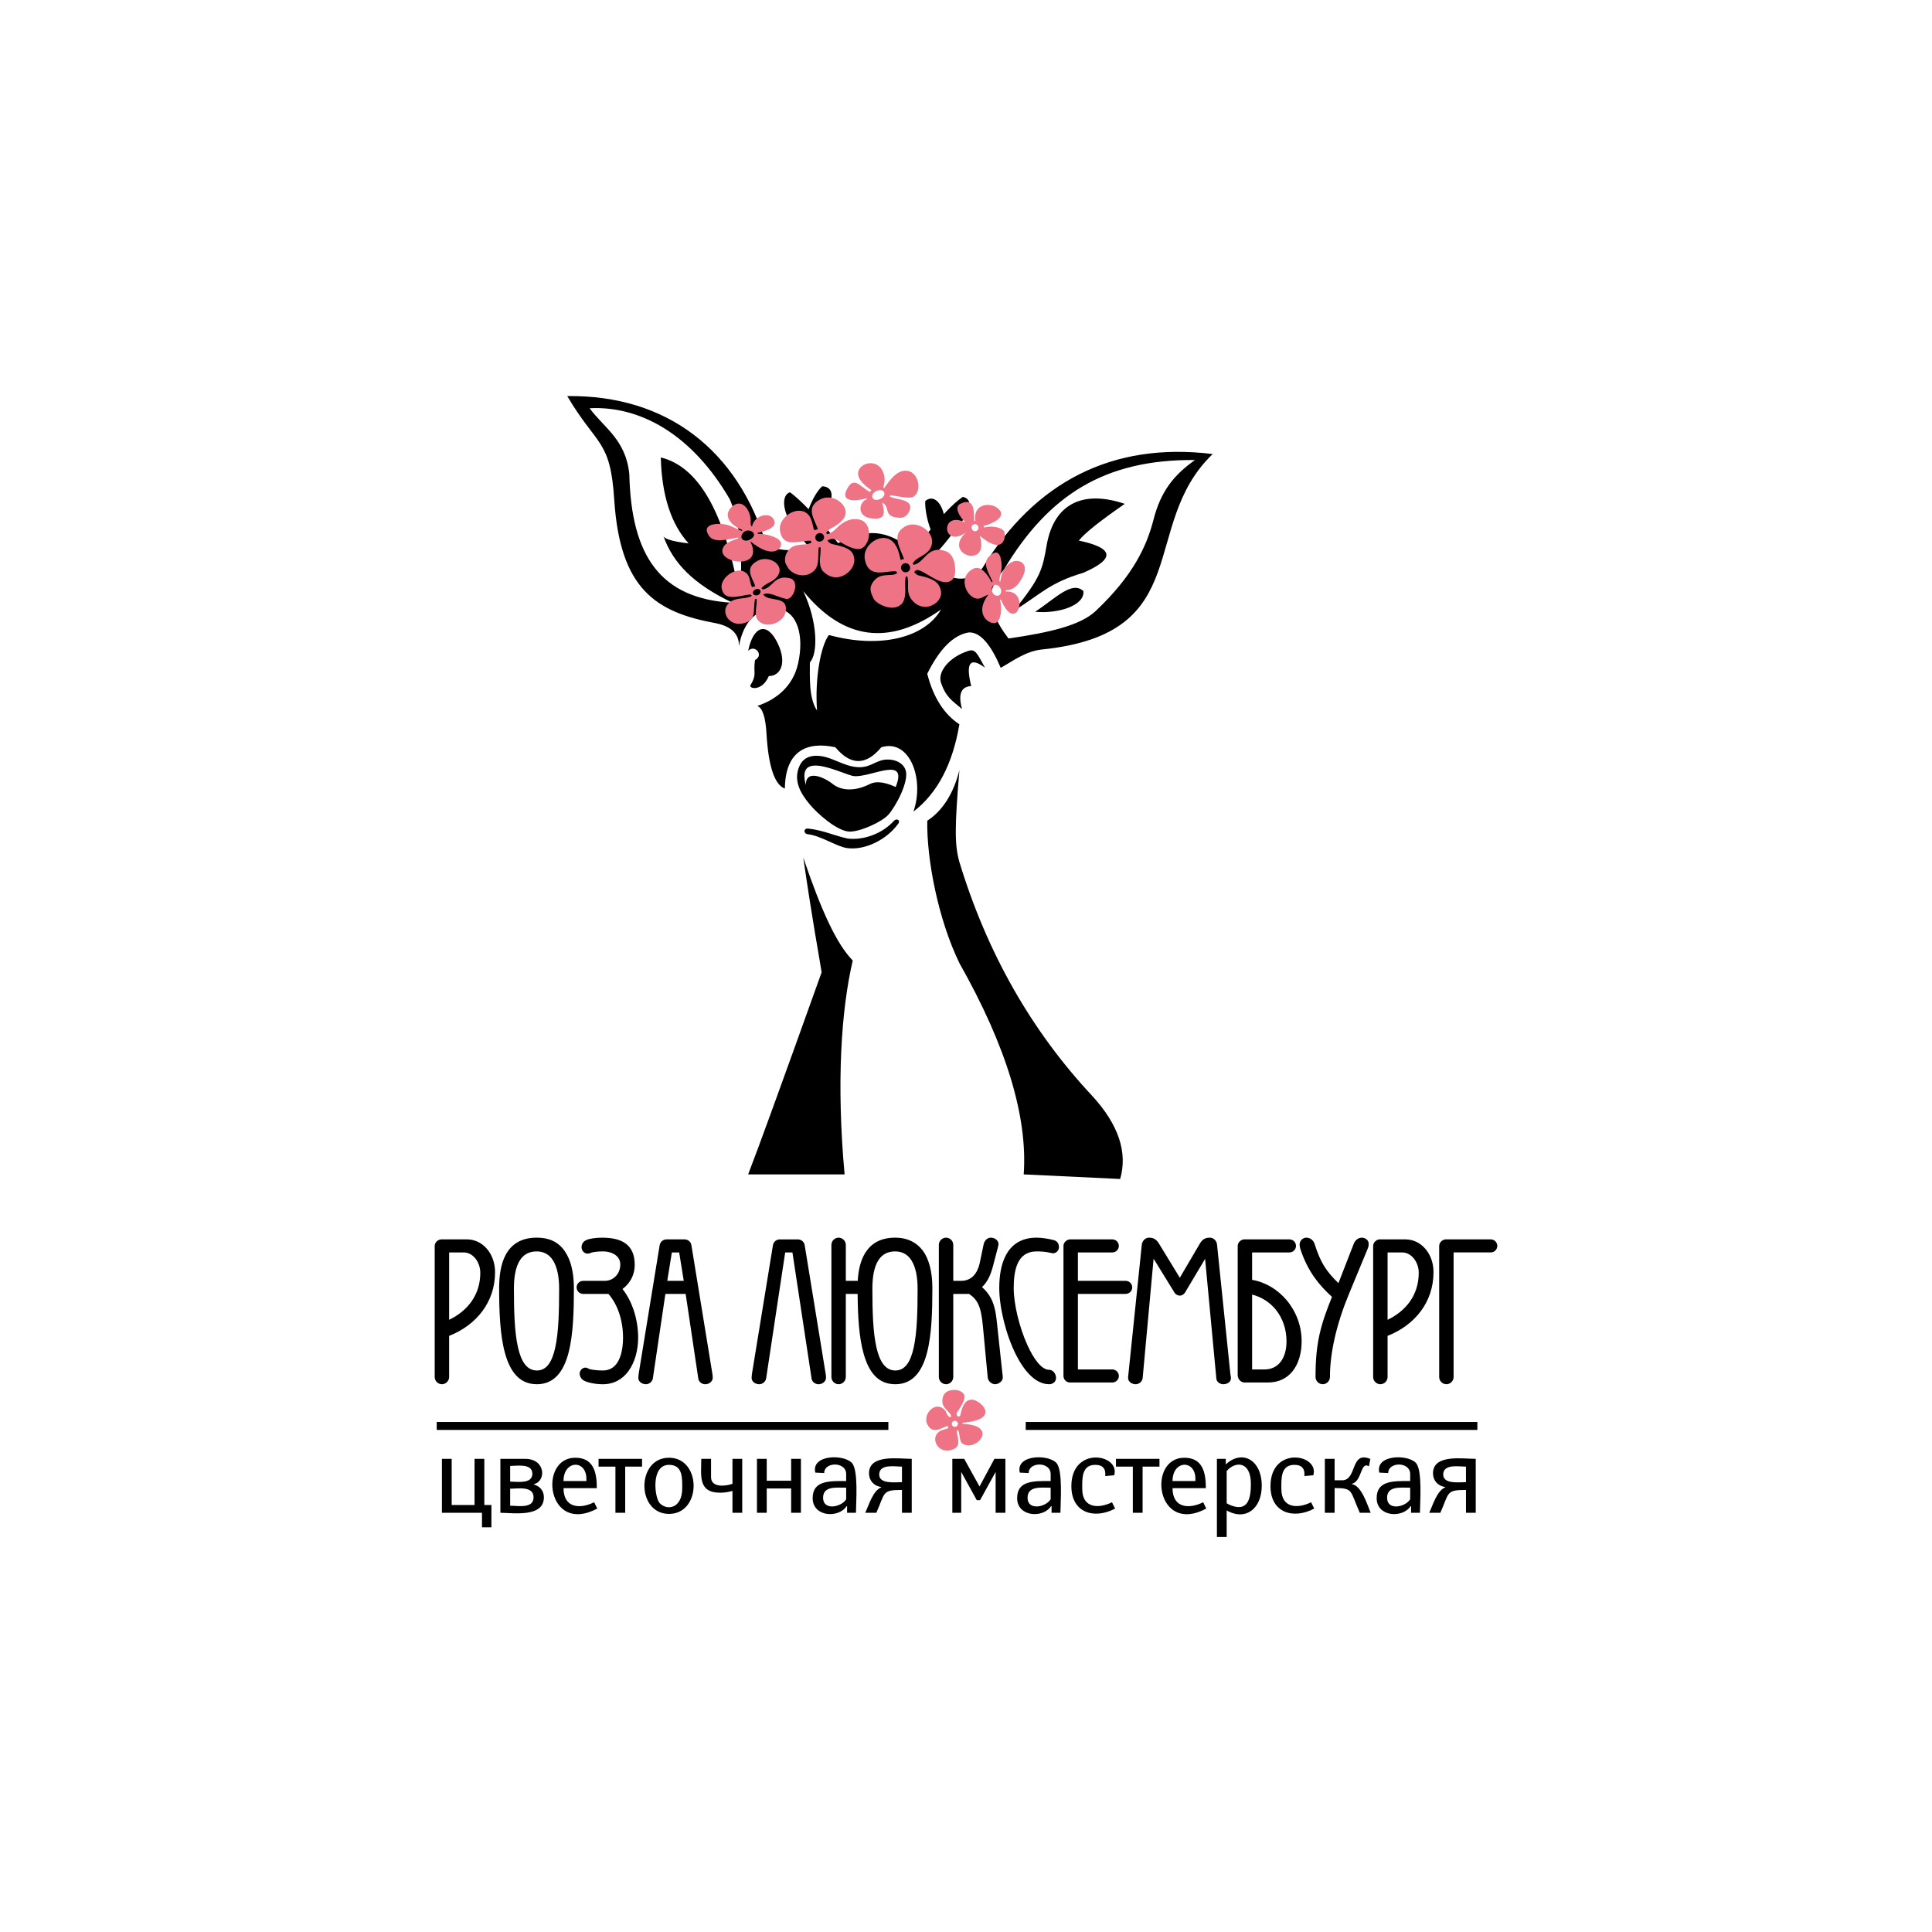
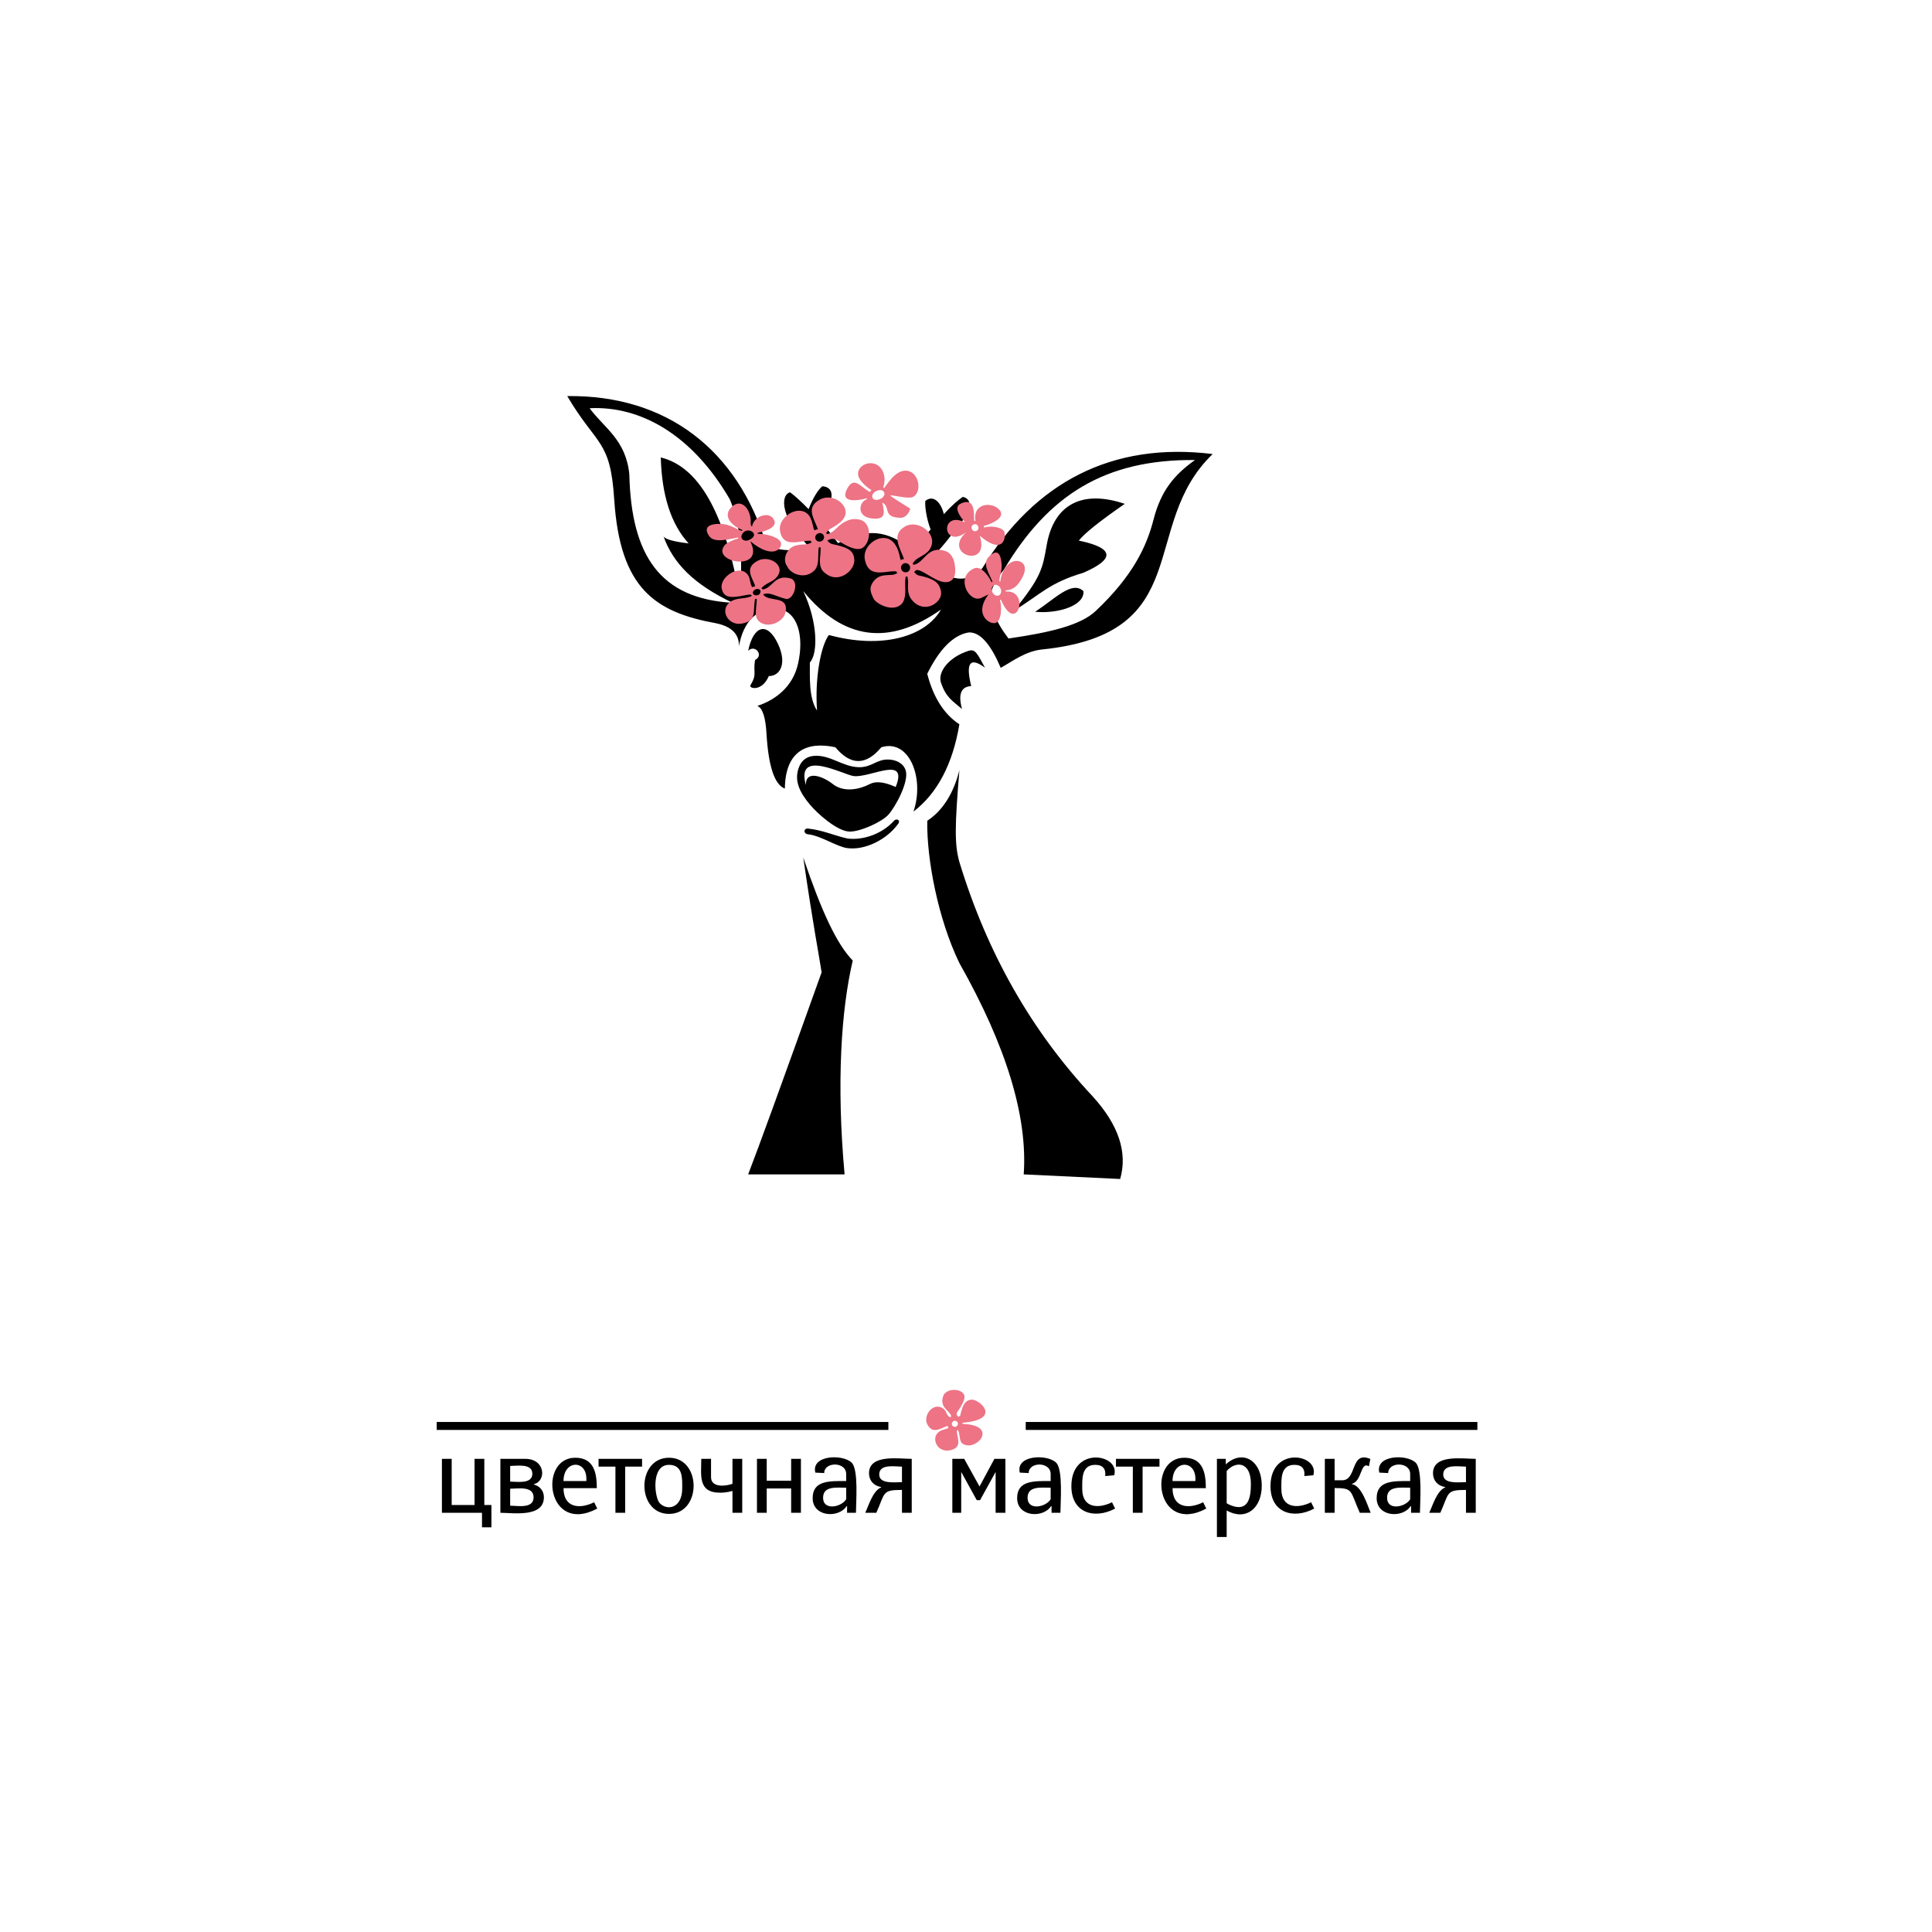
<svg xmlns="http://www.w3.org/2000/svg" width="1000" height="1000" viewBox="0 0 1000 1000" fill="none">
-   <rect width="1000" height="1000" fill="white" />
-   <path d="M226.106 715.374C225.427 714.695 225 713.761 225 712.744V644.88C225 643.97 225.423 643.164 226.014 642.573C226.668 641.919 227.59 641.5 228.381 641.5H241.687C245.842 641.5 249.494 643.387 252.109 646.481C254.687 649.526 256.244 653.745 256.244 658.45C256.244 666.201 253.845 673.038 249.678 678.646C245.495 684.278 239.544 688.656 232.468 691.454V712.74C232.468 713.753 232.041 714.691 231.362 715.37C230.684 716.048 229.746 716.475 228.736 716.475C227.726 716.475 226.784 716.048 226.106 715.37M240.091 648.257H232.472V683.132C237.161 680.873 241.117 677.736 243.935 673.801C246.888 669.666 248.6 664.641 248.6 658.806C248.6 655.904 247.591 653.23 245.982 651.286C244.441 649.426 242.346 648.257 240.095 648.257H240.091ZM294.284 700.135C291.734 709.878 286.904 716.475 277.88 716.475C268.856 716.475 263.995 709.93 261.34 700.219C258.81 690.967 258.355 678.81 258.355 666.88C258.355 660.969 259.033 654.531 261.744 649.494C264.553 644.273 269.443 640.613 277.788 640.613C286.134 640.613 290.62 644.269 293.474 649.49C296.228 654.519 297.046 660.965 297.046 666.88C297.046 678.718 296.707 690.863 294.28 700.135H294.284ZM268.094 697.337C269.758 704.693 272.688 709.363 277.884 709.363C283.081 709.363 285.823 704.697 287.423 697.349C289.148 689.443 289.407 678.554 289.407 666.88C289.407 661.045 288.445 655.876 286.222 652.368C284.39 649.478 281.644 647.726 277.792 647.726C273.737 647.726 270.951 649.438 269.131 652.272C266.884 655.772 266.002 660.989 266.002 666.88C266.002 678.558 266.31 689.447 268.094 697.337ZM320.387 679.405C319.162 675.872 317.37 672.556 314.935 669.726H301.82C300.898 669.726 300.052 669.343 299.437 668.728C298.826 668.117 298.443 667.271 298.443 666.345C298.443 665.419 298.826 664.573 299.437 663.962C300.048 663.352 300.894 662.969 301.82 662.969H312.995C315.266 662.969 317.286 662.063 318.731 660.55C320.18 659.033 321.062 656.906 321.062 654.459C321.062 652.44 320.164 650.843 318.731 649.73C317.05 648.42 314.636 647.726 312.018 647.726C310.641 647.726 309.228 647.814 308.058 647.965C307.024 648.101 306.202 648.273 305.823 648.464C305.651 648.548 305.34 648.68 304.993 648.768H304.989C304.725 648.835 304.426 648.883 304.127 648.883C303.229 648.883 302.458 648.472 301.908 647.862C301.349 647.243 301.014 646.397 301.014 645.595C301.014 644.728 301.225 643.978 301.668 643.324C302.095 642.693 302.71 642.198 303.528 641.819L303.556 641.807C304.386 641.444 305.647 641.14 307.084 640.937C308.477 640.737 310.058 640.621 311.574 640.621C316.651 640.621 320.81 641.452 323.768 643.599C326.833 645.826 328.529 649.35 328.529 654.643C328.529 657.461 327.823 660.091 326.51 662.386C325.452 664.234 323.999 665.858 322.203 667.187C324.702 670.34 326.562 673.976 327.867 677.752C329.547 682.629 330.305 687.746 330.305 692.344C330.305 698.698 328.665 705.132 325.241 709.746C322.215 713.821 317.841 716.479 312.021 716.479C310.118 716.479 308.182 716.28 306.49 715.953C304.662 715.601 303.081 715.086 302.079 714.508L302.063 714.496C301.413 714.105 300.918 713.562 300.583 712.959C300.219 712.305 300.036 711.57 300.036 710.88V710.776C300.088 710.165 300.311 709.598 300.646 709.135C300.93 708.744 301.301 708.421 301.72 708.198C302.175 707.958 302.69 707.838 303.213 707.878C303.692 707.914 304.167 708.078 304.602 708.397C304.901 708.617 305.807 708.836 307.068 709.028C308.473 709.239 310.217 709.367 312.018 709.367C315.462 709.367 317.917 707.786 319.561 705.236C321.601 702.067 322.479 697.417 322.479 692.344C322.479 688.014 321.82 683.555 320.383 679.409L320.387 679.405ZM362.742 715.705C362.108 715.23 361.621 714.552 361.465 713.709L361.453 713.658L354.896 669.726H344.403L337.929 713.39V713.418C337.777 714.296 337.31 715.059 336.664 715.601C336.009 716.144 335.175 716.475 334.305 716.475C333.435 716.475 332.417 716.168 331.678 715.617C330.912 715.043 330.393 714.22 330.393 713.187C330.393 713.079 330.429 712.596 330.477 712.061C330.513 711.666 330.553 711.275 330.589 711.035V711.007L341.417 644.653V644.637C341.597 643.611 342.044 642.884 342.619 642.382C343.353 641.735 344.247 641.504 345.041 641.504H354.269C355.163 641.504 356.037 641.791 356.72 642.394C357.318 642.924 357.753 643.675 357.893 644.657L368.717 711.011C368.773 711.291 368.821 711.658 368.857 712.029C368.893 712.416 368.917 712.799 368.917 713.103C368.917 714.097 368.418 714.975 367.632 715.593C366.937 716.14 365.999 716.483 365.006 716.483C364.247 716.483 363.413 716.204 362.754 715.713L362.742 715.705ZM353.918 662.969L351.539 648.261H347.751L345.372 662.969H353.918ZM420.089 713.666L410.163 648.261H406.407L396.564 713.398V713.422C396.413 714.3 395.946 715.063 395.299 715.605C394.645 716.148 393.81 716.479 392.94 716.479C392.07 716.479 391.048 716.172 390.314 715.621C389.548 715.047 389.029 714.224 389.029 713.191C389.029 713.083 389.065 712.604 389.113 712.073C389.149 711.69 389.189 711.303 389.224 711.043V711.011L400.053 644.657V644.641C400.232 643.615 400.683 642.888 401.254 642.386H401.258C401.993 641.739 402.887 641.508 403.677 641.508H412.905C413.803 641.508 414.673 641.795 415.355 642.398C415.958 642.924 416.385 643.679 416.529 644.661L427.345 710.971C427.397 711.227 427.449 711.614 427.489 712.037C427.525 712.42 427.549 712.803 427.549 713.107C427.549 714.101 427.05 714.983 426.263 715.597C425.569 716.144 424.631 716.487 423.633 716.487C422.875 716.487 422.041 716.208 421.382 715.713C420.747 715.238 420.261 714.556 420.105 713.713L420.093 713.674L420.089 713.666ZM431.436 715.37V715.366C430.758 714.687 430.331 713.753 430.331 712.744V644.349C430.331 643.336 430.762 642.398 431.436 641.723H431.44C432.119 641.045 433.053 640.617 434.062 640.617C435.072 640.617 436.006 641.049 436.685 641.723H436.689C437.367 642.406 437.794 643.34 437.794 644.349V662.969H443.965C444.26 657.78 445.302 652.523 447.904 648.4C450.826 643.767 455.619 640.613 463.334 640.613C471.049 640.613 476.162 644.269 479.02 649.49C481.774 654.519 482.592 660.965 482.592 666.88C482.592 678.718 482.253 690.863 479.826 700.135C477.276 709.878 472.446 716.475 463.422 716.475C454.398 716.475 449.744 710.181 447.046 700.778C444.591 692.213 443.993 680.989 443.909 669.726H437.79V712.74C437.79 713.753 437.363 714.691 436.685 715.37C436.006 716.048 435.072 716.475 434.058 716.475C433.045 716.475 432.115 716.048 431.436 715.37ZM453.632 697.337C455.296 704.693 458.225 709.363 463.422 709.363C468.619 709.363 471.361 704.697 472.961 697.349C474.685 689.443 474.945 678.554 474.945 666.88C474.945 661.045 473.983 655.876 471.76 652.368C469.928 649.478 467.182 647.726 463.33 647.726C459.275 647.726 456.489 649.438 454.669 652.272C452.422 655.772 451.54 660.989 451.54 666.88C451.54 678.558 451.843 689.447 453.632 697.337ZM487.05 715.37C486.372 714.691 485.945 713.757 485.945 712.74V644.345C485.945 643.332 486.372 642.394 487.05 641.719C487.729 641.041 488.663 640.613 489.681 640.613C490.698 640.613 491.632 641.041 492.307 641.719C492.985 642.398 493.412 643.332 493.412 644.345V662.965H497.487C499.87 662.965 501.998 662.194 503.662 660.582C505.286 659.013 506.516 656.63 507.182 653.374L509.134 644.054C509.33 643.132 509.785 642.266 510.431 641.639C511.09 641.005 511.936 640.609 512.922 640.609C513.776 640.609 514.75 640.917 515.488 641.472C516.218 642.018 516.749 642.805 516.829 643.795V643.902C516.833 644.066 516.801 644.313 516.733 644.645C516.673 644.944 516.602 645.255 516.522 645.575V645.587L514.566 653.03C513.888 655.704 513.229 658.267 512.131 660.686C511.221 662.693 510.024 664.553 508.296 666.217C510.252 667.918 511.792 669.798 512.99 672.152C514.422 674.974 515.332 678.435 515.839 683.049L518.849 710.999C518.893 711.235 518.937 711.594 518.972 711.957C519.016 712.384 519.044 712.799 519.044 713.003C519.044 713.969 518.497 714.823 517.747 715.442C516.993 716.06 515.963 716.471 515.133 716.471C514.139 716.471 513.193 716.056 512.487 715.398C511.78 714.743 511.297 713.829 511.229 712.839L508.747 686.433C508.276 681.404 507.617 677.9 506.448 675.286C505.386 672.915 503.858 671.238 501.591 669.726H493.408V712.74C493.408 713.753 492.981 714.691 492.303 715.37C491.624 716.048 490.686 716.475 489.677 716.475C488.667 716.475 487.725 716.048 487.046 715.37H487.05ZM525.885 701.249C520.505 690.584 517.216 676.383 517.216 666.7C517.216 660.55 518.106 654.14 520.908 649.211C523.814 644.102 528.683 640.613 536.562 640.613C537.831 640.613 539.348 640.745 540.892 640.969C542.493 641.2 544.125 641.527 545.534 641.907L545.614 641.935C546.021 642.07 546.604 642.278 547.147 642.841C547.682 643.395 548.105 644.222 548.105 645.503C548.105 646.357 547.801 647.063 547.35 647.594C546.816 648.225 546.061 648.596 545.351 648.688L545.219 648.704H545.171C544.972 648.704 544.664 648.668 544.381 648.616C544.169 648.576 543.958 648.524 543.778 648.464C542.385 648.141 541.084 647.957 539.895 647.854C538.673 647.746 537.56 647.726 536.57 647.726C531.509 647.726 528.575 650.165 526.907 653.625C525.127 657.321 524.692 662.21 524.692 666.7C524.692 674.839 527.538 686.84 531.721 696.092C535.057 703.472 539.136 709.008 543.044 709.008C544.077 709.008 544.992 709.567 545.634 710.397C546.225 711.159 546.6 712.189 546.6 713.183C546.6 714.176 546.193 715.027 545.534 715.601C544.872 716.18 543.982 716.471 543.044 716.471C536.211 716.471 530.312 710.006 525.889 701.245L525.885 701.249ZM544.92 648.464C544.84 648.436 544.764 648.408 544.7 648.376L544.92 648.464ZM551.465 642.577C552.124 641.923 553.046 641.504 553.828 641.504H575.74C576.666 641.504 577.512 641.887 578.123 642.497C578.734 643.108 579.117 643.954 579.117 644.88C579.117 645.806 578.734 646.652 578.123 647.263C577.512 647.874 576.666 648.257 575.74 648.257H557.919V662.965H582.661C583.587 662.965 584.433 663.348 585.044 663.958C585.654 664.569 586.038 665.419 586.038 666.341C586.038 667.263 585.654 668.109 585.044 668.72C584.433 669.339 583.587 669.722 582.661 669.722H557.919V708.824H575.74C576.662 708.824 577.508 709.207 578.119 709.818H578.123C578.734 710.437 579.117 711.279 579.117 712.201C579.117 713.123 578.734 713.973 578.123 714.584C577.512 715.194 576.666 715.577 575.74 715.577H553.828C552.902 715.577 552.056 715.194 551.445 714.584C550.835 713.973 550.452 713.127 550.452 712.201V644.872C550.452 643.962 550.875 643.156 551.465 642.565V642.577ZM599.839 643.607L610.672 661.36L621.081 643.627C621.807 642.398 622.57 641.651 623.452 641.196C624.342 640.737 625.248 640.613 626.298 640.613C627.231 640.613 628.137 641.057 628.812 641.755C629.435 642.402 629.874 643.288 629.938 644.25L636.85 711.323C636.874 711.494 636.91 711.678 636.946 711.865C637.038 712.352 637.13 712.839 637.13 713.366C637.13 714.408 636.595 715.214 635.765 715.757C635.05 716.224 634.092 716.479 633.131 716.479C632.372 716.479 631.494 716.196 630.824 715.693C630.161 715.194 629.67 714.48 629.586 713.586L623.759 651.585L613.422 668.935C613.166 669.398 612.767 669.802 612.324 670.089C611.821 670.412 611.227 670.616 610.688 670.616C610.189 670.616 609.63 670.46 609.155 670.209C608.672 669.953 608.229 669.574 607.958 669.119L597.101 651.494L591.434 713.318C591.354 714.192 590.871 714.999 590.193 715.573C589.538 716.124 588.672 716.479 587.802 716.479C586.932 716.479 585.91 716.172 585.176 715.621C584.409 715.047 583.89 714.224 583.89 713.191C583.89 713.087 583.926 712.608 583.974 712.069C584.01 711.678 584.05 711.287 584.086 711.039L590.999 644.206V644.15C591.138 643.224 591.574 642.358 592.18 641.731C592.839 641.049 593.701 640.617 594.635 640.617C595.693 640.617 596.579 640.741 597.461 641.204C598.311 641.651 599.061 642.382 599.827 643.587L599.843 643.611L599.839 643.607ZM667.415 648.261H648.086V662.454C655.019 663.627 661.345 667.479 665.979 672.991C670.744 678.662 673.726 686.106 673.726 694.2C673.726 700.107 672.253 705.755 669.028 709.762C666.158 713.33 661.951 715.585 656.244 715.585H644.182C643.185 715.585 642.283 715.114 641.636 714.388C641.017 713.698 640.63 712.748 640.63 711.766V644.88C640.63 643.97 641.053 643.164 641.644 642.573C642.302 641.919 643.224 641.5 644.007 641.5H667.427C668.349 641.5 669.196 641.883 669.81 642.497C670.421 643.108 670.804 643.954 670.804 644.88C670.804 645.806 670.421 646.644 669.81 647.259V647.263C669.196 647.874 668.353 648.257 667.431 648.257L667.415 648.261ZM660.495 678.06C657.405 674.172 653.135 671.354 648.086 670.069V708.836H654.376C658.06 708.836 660.814 707.411 662.682 705.104C664.845 702.438 665.899 698.567 665.899 694.296C665.899 687.99 663.915 682.366 660.495 678.063V678.06ZM685.48 655.485C687.288 658.375 689.575 661.077 692.776 664.142L700.707 643.747C701.03 642.908 701.597 642.098 702.335 641.523C703.045 640.969 703.908 640.613 704.87 640.613C705.644 640.613 706.61 640.885 707.324 641.48C707.975 642.018 708.426 642.789 708.426 643.814C708.426 644.222 708.394 644.673 708.306 645.124C708.226 645.543 708.102 645.95 707.923 646.313L698.116 669.993C695.011 677.505 692.533 685.108 690.848 692.496C689.252 699.509 688.378 706.342 688.378 712.74C688.378 713.749 687.951 714.687 687.272 715.362C686.594 716.044 685.66 716.471 684.646 716.471C683.632 716.471 682.702 716.044 682.024 715.366H682.02C681.341 714.687 680.914 713.753 680.914 712.736C680.914 703.819 681.549 697.138 682.981 690.696C684.358 684.517 686.454 678.634 689.427 671.258C686.019 668.157 682.961 664.904 680.287 661.109C677.414 657.026 674.999 652.336 673.091 646.564C672.983 646.265 672.88 645.866 672.808 645.475C672.724 645.024 672.664 644.557 672.664 644.258C672.664 643.272 673.047 642.386 673.646 641.739C674.288 641.041 675.183 640.609 676.132 640.609C677.174 640.609 678.072 640.957 678.791 641.5C679.585 642.098 680.144 642.948 680.419 643.83C681.932 648.544 683.4 652.152 685.48 655.477V655.485ZM681.173 643.826V643.838L681.177 643.842M711.846 715.374C711.168 714.695 710.741 713.761 710.741 712.744V644.88C710.741 643.97 711.164 643.164 711.754 642.573C712.409 641.919 713.331 641.5 714.121 641.5H727.428C731.583 641.5 735.235 643.387 737.849 646.481C740.428 649.526 741.984 653.745 741.984 658.45C741.984 666.201 739.586 673.038 735.419 678.646C731.236 684.278 725.285 688.656 718.208 691.454V712.74C718.208 713.753 717.781 714.691 717.103 715.37C716.424 716.048 715.486 716.475 714.476 716.475C713.467 716.475 712.533 716.048 711.854 715.37H711.85L711.846 715.374ZM725.828 648.261H718.208V683.136C722.898 680.877 726.853 677.74 729.671 673.805C732.625 669.67 734.337 664.645 734.337 658.81C734.337 655.908 733.327 653.234 731.719 651.29C730.178 649.43 728.087 648.261 725.832 648.261H725.828ZM746.023 715.374C745.345 714.695 744.918 713.761 744.918 712.744V644.88C744.918 643.97 745.341 643.164 745.932 642.573C746.586 641.919 747.508 641.5 748.294 641.5H771.627C772.545 641.5 773.391 641.883 774.006 642.493V642.497C774.617 643.112 775 643.958 775 644.876C775 645.794 774.617 646.648 774.006 647.259C773.396 647.87 772.549 648.253 771.623 648.253H752.381V712.736C752.381 713.749 751.954 714.687 751.276 715.366C750.597 716.044 749.659 716.471 748.65 716.471C747.64 716.471 746.706 716.044 746.027 715.366H746.023V715.374Z" fill="black" />
  <path d="M758.784 759.122V767.164C755.144 767.164 747.006 768.302 747.006 763.201C747.006 757.553 755.252 759.122 758.784 759.122ZM763.841 755.099C757.068 755.099 741.721 752.564 741.721 762.566C741.721 766.318 744.184 769.136 748.044 769.691V769.862C743.713 771.594 741.554 779.274 739.77 783.017H745.513C750.175 772.624 748.279 771.183 758.788 771.183V783.017H763.845V755.095L763.841 755.099ZM729.903 776.013C727.421 780.152 717.953 782.04 717.953 775.266C717.953 769.008 724.93 770.038 729.903 770.038V776.013ZM730.362 783.021H734.96C734.96 777.873 736.389 760.718 732.777 757.11C728.179 752.512 711.687 753.079 713.934 762.223L718.532 762.451C718.532 756.527 729.907 756.444 729.907 762.965V766.585C721.298 766.585 712.557 766.19 712.557 775.434C712.557 785.169 725.984 785.987 730.139 779.569H730.366V783.017L730.362 783.021ZM690.793 755.099H685.736V783.021H690.793V770.21C700.671 770.21 698.676 771.579 703.836 783.021H709.468C707.911 779.537 704.89 768.968 699.757 768.198V768.026C705.125 766.613 704.06 756.256 708.546 758.95L709.292 755.158C698.779 750.724 702.551 766.19 694.7 766.19H690.793V755.103V755.099ZM678.632 777.561C671.898 780.934 663.233 780.81 663.233 770.724C663.233 765.879 662.638 758.2 669.954 758.2C674.002 758.2 675.51 760.395 675.127 764.003L679.781 763.6C682.978 752.516 657.602 748.297 657.602 769.232C657.602 783.189 669.595 786.506 680.24 780.838L678.632 777.561ZM634.927 761.417C639.346 756.196 647.452 756.216 647.452 768.022C647.452 774.815 646.338 782.786 637.11 779.17C636.364 778.883 635.558 778.479 634.927 778.08V761.417ZM634.927 795.546V781.816C645.165 787.496 653.083 780.443 653.083 769.06C653.083 755.442 642.786 750.173 634.468 757.972V755.099H629.87V795.546H634.927ZM606.904 766.589C606.904 755.697 618.739 755.39 618.739 765.44V766.589H606.904ZM606.904 770.265H624.143C624.143 762.327 622.606 754.524 612.995 754.524C593.618 754.524 598.267 794.74 624.37 780.838L622.762 777.561C615.47 781.213 606.904 780.619 606.904 770.265ZM577.621 755.099V759.122H586.353V783.021H591.41V759.122H600.143V755.099H577.621ZM575.569 777.561C568.836 780.934 560.171 780.81 560.171 770.724C560.171 765.879 559.576 758.2 566.892 758.2C570.939 758.2 572.448 760.395 572.065 764.003L576.719 763.6C579.916 752.516 554.539 748.297 554.539 769.232C554.539 783.189 566.533 786.506 577.178 780.838L575.569 777.561ZM543.815 776.009C541.332 780.148 531.865 782.036 531.865 775.262C531.865 769.004 538.842 770.034 543.815 770.034V776.009ZM544.274 783.017H548.872C548.872 777.869 550.3 760.714 546.688 757.106C542.09 752.508 525.598 753.075 527.846 762.219L532.443 762.447C532.443 756.523 543.819 756.44 543.819 762.961V766.581C535.209 766.581 526.469 766.186 526.469 775.43C526.469 785.165 539.895 785.983 544.05 779.565H544.282V783.013L544.274 783.017ZM492.926 783.017H497.524V761.876L505.566 776.468H507.291L515.333 761.876V783.017H520.39V755.095H514.702L507.003 769.399L499.073 755.095H492.926V783.017ZM466.859 759.118V767.16C463.219 767.16 455.081 768.298 455.081 763.197C455.081 757.549 463.327 759.118 466.859 759.118ZM471.916 755.095C465.143 755.095 449.796 752.56 449.796 762.562C449.796 766.314 452.259 769.132 456.119 769.687V769.858C451.788 771.59 449.629 779.27 447.845 783.013H453.588C458.25 772.62 456.354 771.179 466.859 771.179V783.013H471.916V755.091V755.095ZM437.978 776.009C435.496 780.148 426.028 782.036 426.028 775.262C426.028 769.004 433.005 770.034 437.978 770.034V776.009ZM438.437 783.017H443.035C443.035 777.869 444.464 760.714 440.852 757.106C436.254 752.508 419.762 753.075 422.009 762.219L426.607 762.447C426.607 756.523 437.982 756.44 437.982 762.961V766.581C429.373 766.581 420.632 766.186 420.632 775.43C420.632 785.165 434.059 785.983 438.214 779.565H438.445V783.013L438.437 783.017ZM414.554 755.095H409.497V766.414H396.856V755.095H391.799V783.017H396.856V770.433H409.497V783.017H414.554V755.095ZM384.18 755.095H379.123V768.022C375.268 769.379 368.035 770.01 368.035 764.574V755.095H362.978C362.978 763.668 361.131 772.62 372.745 772.62C374.182 772.62 376.593 772.449 379.123 771.702V783.021H384.18V755.099V755.095ZM353.116 770.321C353.116 780.882 345.201 782.012 341.454 778.02C338.779 775.175 336.764 758.2 346.279 758.2C353.543 758.2 353.116 765.304 353.116 770.321ZM346.279 754.52C329.296 754.52 329.296 783.592 346.279 783.592C363.262 783.592 363.262 754.52 346.279 754.52ZM309.811 755.095V759.118H318.544V783.017H323.601V759.118H332.334V755.095H309.811ZM291.675 766.585C291.675 755.693 303.509 755.386 303.509 765.436V766.585H291.675ZM291.675 770.261H308.913C308.913 762.323 307.376 754.52 297.765 754.52C278.388 754.52 283.037 794.736 309.14 780.834L307.532 777.557C300.24 781.209 291.675 780.615 291.675 770.261ZM264.055 770.549C268.106 770.549 276.176 769.004 276.176 775.031C276.176 781.058 267.847 779.342 264.055 779.342V770.553V770.549ZM264.055 758.771C267.336 758.771 275.546 757.27 275.546 762.794C275.546 768.318 267.551 766.873 264.055 766.873V758.771ZM258.998 783.017C265.448 783.017 281.521 785.636 281.521 774.975C281.521 771.602 279.381 769.176 276.292 768.37V768.198C282.85 766.745 282.447 755.099 271.87 755.099H258.998V783.021V783.017ZM245.627 755.095V778.994H233.793V755.095H228.736V783.017H249.479V790.545H254.36V778.998H250.684V755.099H245.627V755.095Z" fill="black" />
  <path d="M226.428 736.013H459.442H459.821V736.396V739.752V740.132H459.442H226.428H226.045V739.752V736.396V736.013H226.428Z" fill="black" />
  <path d="M531.293 736.013H764.307H764.686V736.396V739.752V740.132H764.307H531.293H530.914V739.752V736.396V736.013H531.293Z" fill="black" />
  <path fill-rule="evenodd" clip-rule="evenodd" d="M492.782 737.629C492.419 736.843 492.778 735.901 493.576 735.534C494.378 735.166 495.32 735.51 495.683 736.296C496.043 737.086 495.683 738.02 494.885 738.387C494.087 738.755 493.141 738.411 492.782 737.625M498.254 737.014C498.23 736.795 498.202 736.623 498.15 736.408C519.072 734.735 506.951 724.107 502.756 724.454C499.2 724.801 498.242 728.078 497.396 731.015C496.969 732.484 497.523 732.556 496.079 733.354C494.231 731.949 495.532 730.86 496.418 729.499C497.547 727.763 499.918 723.887 499.04 721.975C497.396 718.371 489.609 718.539 488.204 722.602C486.057 728.808 491.968 730.185 492.367 733.219L491.616 733.57C489.261 731.862 490.387 730.684 488.176 729.064C486.26 727.659 483.953 727.767 482.009 729.351C479.918 731.055 478.465 734.564 480.09 737.461C482.919 742.506 486.951 739.233 490.499 737.988C490.551 738.555 490.678 738.523 490.954 739.038C489.409 740.012 487.888 739.74 486.084 741.042C483.662 742.79 483.734 745.452 484.612 747.364C485.729 749.802 488.483 751.315 491.58 750.696C498.453 749.315 495.328 744.418 495.244 740.555C495.484 740.427 495.64 740.307 495.839 740.132C497.001 742.454 496.334 744.51 497.655 746.785C504.245 752.652 518.166 737.689 498.262 737.014H498.254Z" fill="#ED7385" />
  <path fill-rule="evenodd" clip-rule="evenodd" d="M419.184 342.889C419.216 350.261 418.561 361.385 422.9 367.767C421.67 350.82 424.919 334.088 429.03 328.672C455.824 335.972 478.753 329.981 487.083 315.465C460.226 334.495 436.454 331.326 415.767 305.958C423.271 321.847 423.518 338.175 419.184 342.889ZM343.338 277.333C348.339 291.625 359.239 302.51 379.219 312.001C341.781 309.913 326.73 287.778 325.74 245.514C324 227.57 312.581 221.415 305.189 211.301C331.312 209.956 358.225 224.848 377.727 258.406C382.891 270.488 384.779 285.89 382.895 308.971C374.965 264.114 361.175 241.499 342.025 236.765C342.54 256.466 347.337 271.294 356.421 281.256C348.147 280.282 343.785 278.973 343.334 277.329L343.338 277.333ZM618.5 238.114C571.774 237.663 542.614 256.347 519.608 294.834C512.029 304.182 510.44 311.961 514.854 318.179C516.12 321.811 518.494 325.914 521.987 330.492C543.192 327.403 559.177 323.767 567.156 316.227C586.45 298.003 593.522 282.761 597.05 268.991C600.93 253.852 607.859 245.722 618.503 238.11L618.5 238.114ZM403.881 315.461C391.935 313.553 384.655 321.991 382.484 334.48C382.624 328.229 378.665 324.266 370.598 322.59C339.079 316.858 320.899 304.673 317.921 258.522C315.902 227.258 309.041 231.154 293.595 205.011C345.282 204.356 381.901 233.082 396.745 282.186C402.612 284.796 406.959 285.311 420.19 284.397C403.558 268.42 403.782 256.207 408.942 254.81C410.826 256.127 415.013 259.851 418.529 263.559C420.896 257.3 423.722 253.221 425.626 251.677C432.008 252.12 432.467 258.566 424.325 269.326C427.079 272.503 430.603 276.89 433.788 281.12C448.771 273.238 458.905 274.351 471.573 284.13C474.567 280.198 478.562 277.895 481.695 274.072C479.46 268.408 478.642 261.583 478.941 259.292C482.685 256.207 486.784 259.16 488.544 266.129C493.01 261.2 496.103 258.733 498.347 257.169C503.132 258.222 503.715 263.607 495.397 272.978C492.304 277.197 487.395 283.85 480.326 290.592C488.44 298.458 498.957 304.214 508.468 294.072C535.597 249.609 575.565 228.587 627.675 235.009C589.092 272.136 619.805 327.954 539.369 336.164C530.859 337.034 524.182 342.207 517.972 345.671C513.126 334.208 507.578 326.984 501.332 327.355C493.453 328.72 486.321 335.853 479.939 348.748C483.064 360.942 488.612 369.663 496.578 374.899C493.102 395.538 485.179 410.593 472.806 420.068C478.642 403.137 470.827 382.239 456.163 386.785C448.24 396.296 440.314 396.296 432.391 386.785C417.879 383.628 406.476 388.409 406.244 408.178C400.9 406.175 397.731 396.663 396.733 379.653C396.234 371.147 394.653 366.39 391.979 365.388C401.459 362.267 410.339 355.478 413.037 343.655C416.542 328.321 412.139 316.786 403.861 315.465L403.881 315.461Z" fill="black" />
  <path fill-rule="evenodd" clip-rule="evenodd" d="M502.701 355.114C499.712 343.045 502.09 339.876 509.834 345.607C505.858 338.331 504.856 335.753 501.348 336.858C491.071 340.099 485.124 347.926 487.083 353.502C489.734 361.025 492.799 362.586 497.948 367.004C495.828 359.357 497.413 355.39 502.701 355.114Z" fill="black" />
  <path fill-rule="evenodd" clip-rule="evenodd" d="M397.938 349.934C394.374 358.251 387.429 356.356 388.427 354.687C391.991 348.748 389.728 348.485 390.805 341.616C395.559 339.237 390.805 333.294 387.241 336.858C389.935 323.799 397.14 321.42 402.691 333.294C407.525 343.631 403.701 349.954 397.938 349.938" fill="black" />
  <path fill-rule="evenodd" clip-rule="evenodd" d="M496.591 498.512C485.488 475.63 479.608 444.538 479.952 424.818C487.918 419.581 493.466 410.864 496.591 398.667C494.189 427.456 494.001 437.079 496.591 446.211C510.92 493.276 533.902 533.691 565.532 567.449C578.979 582.205 583.733 596.47 579.797 610.24C546.518 608.655 529.874 607.861 529.874 607.861C531.982 577.942 520.882 541.494 496.591 498.508" fill="black" />
  <path fill-rule="evenodd" clip-rule="evenodd" d="M437.16 607.865C432.829 560.193 435.472 522.404 441.383 497.171C433.041 488.662 425.118 471.444 415.763 443.836C420.912 479.27 423.741 493.372 425.27 503.27C404.831 560.385 392.155 595.249 387.237 607.869H437.16" fill="black" />
  <path fill-rule="evenodd" clip-rule="evenodd" d="M463.611 407.344C456.949 404.334 452.918 404.454 450.232 405.815C442.521 409.723 435.472 409.335 431.046 405.815C426.281 402.027 416.897 398.212 417.141 406.342C411.561 387.02 436.957 401.317 442.122 401.728C450.975 402.435 470.248 390.82 463.607 407.348M419.168 416.412C414.267 410.549 410.423 403.887 413.868 396.344C414.598 394.739 415.644 393.502 416.993 392.632C418.31 391.782 419.891 391.307 421.731 391.207C429.849 390.772 436.191 396.863 444.405 397.098C451.374 397.298 453.593 392.832 460.15 393.139C463.85 393.315 467.674 395.043 468.807 398.842C470.52 404.582 463.611 417.482 459.819 421.692C456.331 425.56 444.672 430.789 439.38 430.413C433.022 429.958 423.139 421.166 419.164 416.412H419.168Z" fill="black" />
  <path d="M462.589 424.977C464.269 423.133 466.408 424.766 464.728 426.61C459.108 434.377 447.949 440.216 438.565 438.987C433.181 438.296 424.859 432.533 418.194 431.81C415.711 431.547 415.859 428.609 418.342 428.873C425.897 429.691 431.501 432.413 438.625 434.01C447.095 435.107 456.81 431.347 462.589 424.981" fill="black" />
  <path fill-rule="evenodd" clip-rule="evenodd" d="M560.777 305.958C554.866 300.462 546.512 309.522 535.815 316.654C547.654 317.796 561.523 313.438 560.777 305.958Z" fill="black" />
  <path fill-rule="evenodd" clip-rule="evenodd" d="M560.778 296.446C543.244 301.651 539.097 307.211 524.677 316.243C538.81 298.813 539.596 294.603 541.759 282.182C545.571 260.322 560.893 253.596 582.171 260.789C569.1 269.845 561.177 276.187 558.399 279.807C576.611 283.639 577.401 289.186 560.774 296.45" fill="black" />
  <path fill-rule="evenodd" clip-rule="evenodd" d="M387.612 279.548C385.84 280.35 383.242 279.532 383.837 277.141C385.816 271.569 394.649 276.367 387.612 279.548ZM381.981 278.203L382.081 278.749C380.356 279.089 376.273 280.805 375.152 282.138C367.684 290.999 395.395 296.175 388.786 281.196L388.303 280.106C400.544 290.34 405.601 283.367 404.009 280.454C402.448 277.596 395.383 276.119 392.206 276.303L392.142 275.752C394.741 275.301 402.62 273.409 400.692 269.206C398.401 264.209 390.151 267.139 389.265 272.423C388.65 272.631 388.379 270.723 388.566 270.244C388.838 263.551 383.306 256.973 378.109 263.024C374.062 267.738 379.378 272.511 384.216 274.291L384.04 274.818C381.426 274.036 378.508 271.932 375.156 271.39C371.093 270.727 362.475 271.118 367.161 277.592C369.899 281.372 378.005 278.861 381.977 278.207L381.981 278.203Z" fill="#ED7385" />
  <path fill-rule="evenodd" clip-rule="evenodd" d="M393.22 307.359C392.39 308.652 389.197 308.42 389.748 306.389C390.83 303.85 394.997 304.597 393.22 307.359ZM383.582 322.825C392.083 321.568 389.584 316.215 390.806 310.089L391.656 309.909C391.987 314.519 389.129 320.27 394.581 322.709C398.996 324.685 405.697 321.592 406.615 316.742C408.299 307.826 397.559 311.889 395.009 307.662C398.465 306.185 401.526 308.768 406.755 309.977C410.67 310.883 414.254 300.677 408.946 299.332C400.784 297.261 400.157 304.17 394.809 305.124L394.099 304.461C396.501 301.623 399.706 301.492 402.025 298.75C407.114 292.727 398.13 286.999 392.035 290.32C385.026 294.14 389.501 298.989 390.917 303.399L389.317 303.906C388.06 302.01 388.407 299.241 386.97 297.385C382.676 291.849 372.602 298.578 373.528 304.413C374.713 311.881 383.154 308.013 388.599 307.706L389.177 308.456C385.797 310.129 381.901 309.302 378.82 311.027C371.815 314.946 376.553 323.863 383.586 322.817L383.582 322.825Z" fill="#ED7385" />
  <path fill-rule="evenodd" clip-rule="evenodd" d="M423.339 276.139C424.492 275.612 425.845 276.071 426.348 277.169C426.851 278.263 426.32 279.588 425.163 280.119C424.005 280.649 422.656 280.186 422.153 279.089C421.65 277.991 422.181 276.67 423.339 276.139ZM407.422 293.086C409.098 297.149 416.877 300.318 421.798 294.966C424.273 291.841 423.171 287.279 423.782 283.375C424.109 283.332 424.356 283.288 424.68 283.208C425.123 287.307 423.211 291.222 425.582 295.206C433.229 303.855 443.251 294.974 442.122 289.163C441.782 284.301 437.089 283.128 432.886 282.09C430.81 281.575 429.721 281.743 428.24 279.727C431.413 278.063 432.798 279.26 435.097 280.641C438.039 282.422 443.786 285.742 446.783 283.347C451.05 279.955 451.002 270.791 445.442 269.115C441.236 267.841 436.921 269.358 432.946 273.449C431.629 274.806 429.92 276.191 428.02 276.483C427.889 276.147 427.881 276.099 427.689 275.76C429.102 273.908 429.505 273.872 431.489 272.743C435.815 270.272 440.178 266.265 436.127 261.12C433.792 258.155 428.723 256.155 424.293 258.606C416.733 262.788 421.555 268.588 423.355 273.956C422.54 274.044 422.341 274.104 421.603 274.483C420.832 273.297 421.159 273.501 420.812 272.144C420.349 270.328 419.822 268.269 418.853 266.963C416.434 263.722 412.582 263.942 409.784 265.223C406.208 266.86 402.991 270.727 403.758 274.942C405.007 281.823 410.199 281.021 415.703 280.178C417.484 279.903 417.827 279.911 419.631 279.891C419.731 280.254 419.838 280.474 420.102 280.773C418.034 281.807 417.907 281.647 415.64 281.831C413.628 281.994 411.744 282.146 410.064 283.104C406.727 285 405.071 290.069 407.422 293.078V293.086Z" fill="#ED7385" />
  <path fill-rule="evenodd" clip-rule="evenodd" d="M514.535 302.853C515.425 302.45 516.247 302.833 516.981 303.356C518.151 304.385 518.662 306.345 517.668 307.65C516.383 309.211 513.848 308.053 513.393 305.722C513.162 304.525 513.453 303.507 514.535 302.853ZM508.001 309.422L511.657 307.646C503.603 318.287 512.623 323.663 515.489 322.35C518.606 320.921 518.498 313.713 517.584 310.592L518.103 310.404C526.062 329.287 533.669 305.343 520.613 306.177L520.486 305.587C520.805 305.423 524.377 305.906 527.462 301.631C534.399 292.024 527.758 289.075 523.99 290.803C519.616 292.807 518.191 297.449 517.736 301.097L517.225 300.749C517.4 298.007 518.662 295.601 518.438 292.2C518.175 288.213 516.981 282.848 511.689 288.332C508.324 291.817 512.016 296.966 513.721 301.093L513.21 301.312C512.004 298.618 507.993 292.451 504.102 294.232C494.112 298.806 501.719 312.472 507.997 309.422H508.001Z" fill="#ED7385" />
-   <path fill-rule="evenodd" clip-rule="evenodd" d="M457.622 254.842C458.888 257.612 452.861 260.374 451.592 257.608C451.057 256.446 451.979 254.882 453.639 254.119C455.072 253.465 456.964 253.417 457.622 254.842ZM448.582 257.883L448.738 258.394C444.651 259.615 442.974 267.526 451.46 268.372C458.261 269.051 458.065 265.722 456.641 260.178C461.258 262.158 456.365 267.865 466.256 268.009C468.475 268.041 470.666 265.682 471.113 263.247C471.951 258.159 463.533 258.701 460.6 257.049C460.692 256.809 460.78 256.574 460.867 256.334C463.478 256.526 470.786 258.438 472.841 257.081C475.24 255.5 475.659 252.419 475.248 250.06C474.693 246.867 472.713 244.409 470.203 243.802C464.611 242.445 460.396 248.771 457.626 252.659C457.535 252.487 457.367 252.355 457.167 252.383C457.822 250.2 458.117 247.941 457.547 245.702C456.625 242.074 454.118 239.847 450.845 239.747C447.864 239.651 445.13 241.363 444.339 243.818C443.326 246.959 446.14 250.427 451.097 253.76C450.845 253.848 450.346 254.323 450.171 254.654C445.425 251.928 442.24 246.759 438.923 252.235C433.296 261.523 446.036 258.693 448.574 257.883H448.582Z" fill="#ED7385" />
+   <path fill-rule="evenodd" clip-rule="evenodd" d="M457.622 254.842C458.888 257.612 452.861 260.374 451.592 257.608C451.057 256.446 451.979 254.882 453.639 254.119C455.072 253.465 456.964 253.417 457.622 254.842ZM448.582 257.883L448.738 258.394C444.651 259.615 442.974 267.526 451.46 268.372C458.261 269.051 458.065 265.722 456.641 260.178C461.258 262.158 456.365 267.865 466.256 268.009C468.475 268.041 470.666 265.682 471.113 263.247C460.692 256.809 460.78 256.574 460.867 256.334C463.478 256.526 470.786 258.438 472.841 257.081C475.24 255.5 475.659 252.419 475.248 250.06C474.693 246.867 472.713 244.409 470.203 243.802C464.611 242.445 460.396 248.771 457.626 252.659C457.535 252.487 457.367 252.355 457.167 252.383C457.822 250.2 458.117 247.941 457.547 245.702C456.625 242.074 454.118 239.847 450.845 239.747C447.864 239.651 445.13 241.363 444.339 243.818C443.326 246.959 446.14 250.427 451.097 253.76C450.845 253.848 450.346 254.323 450.171 254.654C445.425 251.928 442.24 246.759 438.923 252.235C433.296 261.523 446.036 258.693 448.574 257.883H448.582Z" fill="#ED7385" />
  <path fill-rule="evenodd" clip-rule="evenodd" d="M467.722 291.689C468.899 291.146 470.308 291.685 470.859 292.883C471.41 294.084 470.895 295.497 469.717 296.036C468.54 296.579 467.131 296.04 466.584 294.842C466.033 293.645 466.548 292.228 467.726 291.689M452.068 309.69C453.361 312.572 462.645 317.477 467.031 312.2C468.728 309.901 468.628 306.473 468.528 302.893C468.472 300.929 468.516 300.506 468.74 298.546C469.075 298.51 469.322 298.47 469.654 298.391C469.837 299.835 470.073 300.127 470.021 301.58C469.889 305.128 469.785 308.033 472.204 310.795C478.67 318.187 488.005 311.693 487.083 306.221C486.197 300.941 482.489 299.716 478.087 298.438C475.872 297.796 474.974 298.283 473.178 296.112C473.457 295.744 473.876 295.273 474.307 295.074C477.804 294.479 486.173 303.404 491.633 300.905C495.022 299.344 494.655 294.882 494.06 291.577C493.489 288.424 491.761 286.062 489.434 285.259C479.911 281.955 478.534 291.546 472.767 292.352C472.635 292.001 472.611 291.941 472.423 291.593C473.848 289.618 474.311 289.434 476.367 288.241C478.159 287.199 479.851 286.217 481.013 284.633C483.12 281.763 482.96 278.307 480.582 275.393C478.027 272.26 472.775 270.077 468.428 272.515C460.961 276.706 466.045 283.95 467.933 289.362C467.095 289.434 466.896 289.474 466.137 289.881C465.467 286.88 465.048 284.238 463.064 281.492C460.45 277.863 456.454 277.971 453.593 279.284C449.937 280.961 446.728 285.088 447.662 289.726C449.186 297.317 454.555 296.61 460.242 295.86C462.122 295.613 461.934 295.724 463.838 295.732C464.034 296.088 464.209 296.319 464.473 296.626C462.306 297.708 462.565 297.485 460.198 297.612C457.245 297.772 455.006 297.92 452.826 300.099C449.182 304.098 450.779 306.808 452.072 309.686L452.068 309.69Z" fill="#ED7385" />
  <path fill-rule="evenodd" clip-rule="evenodd" d="M505.431 274.794C507.582 273.808 506.053 270.468 503.902 271.454C501.759 272.435 503.291 275.776 505.431 274.794ZM500.094 275.473C487.187 287.159 512.747 294.946 507.143 277.345C520.693 288.632 520.813 276.127 519.648 274.842C517.337 272.292 511.956 272.232 509.414 273.086L509.123 272.26C513.198 271.202 522.078 267.518 516.347 263.008C512.16 259.715 503.479 260.961 504.868 269.566L504.333 269.701C503.707 267.901 505.746 256.618 497.109 260.749C493.589 262.433 496.61 267.351 499.675 270.444C486.333 263.818 487.658 284.589 500.09 275.477L500.094 275.473Z" fill="#ED7385" />
</svg>